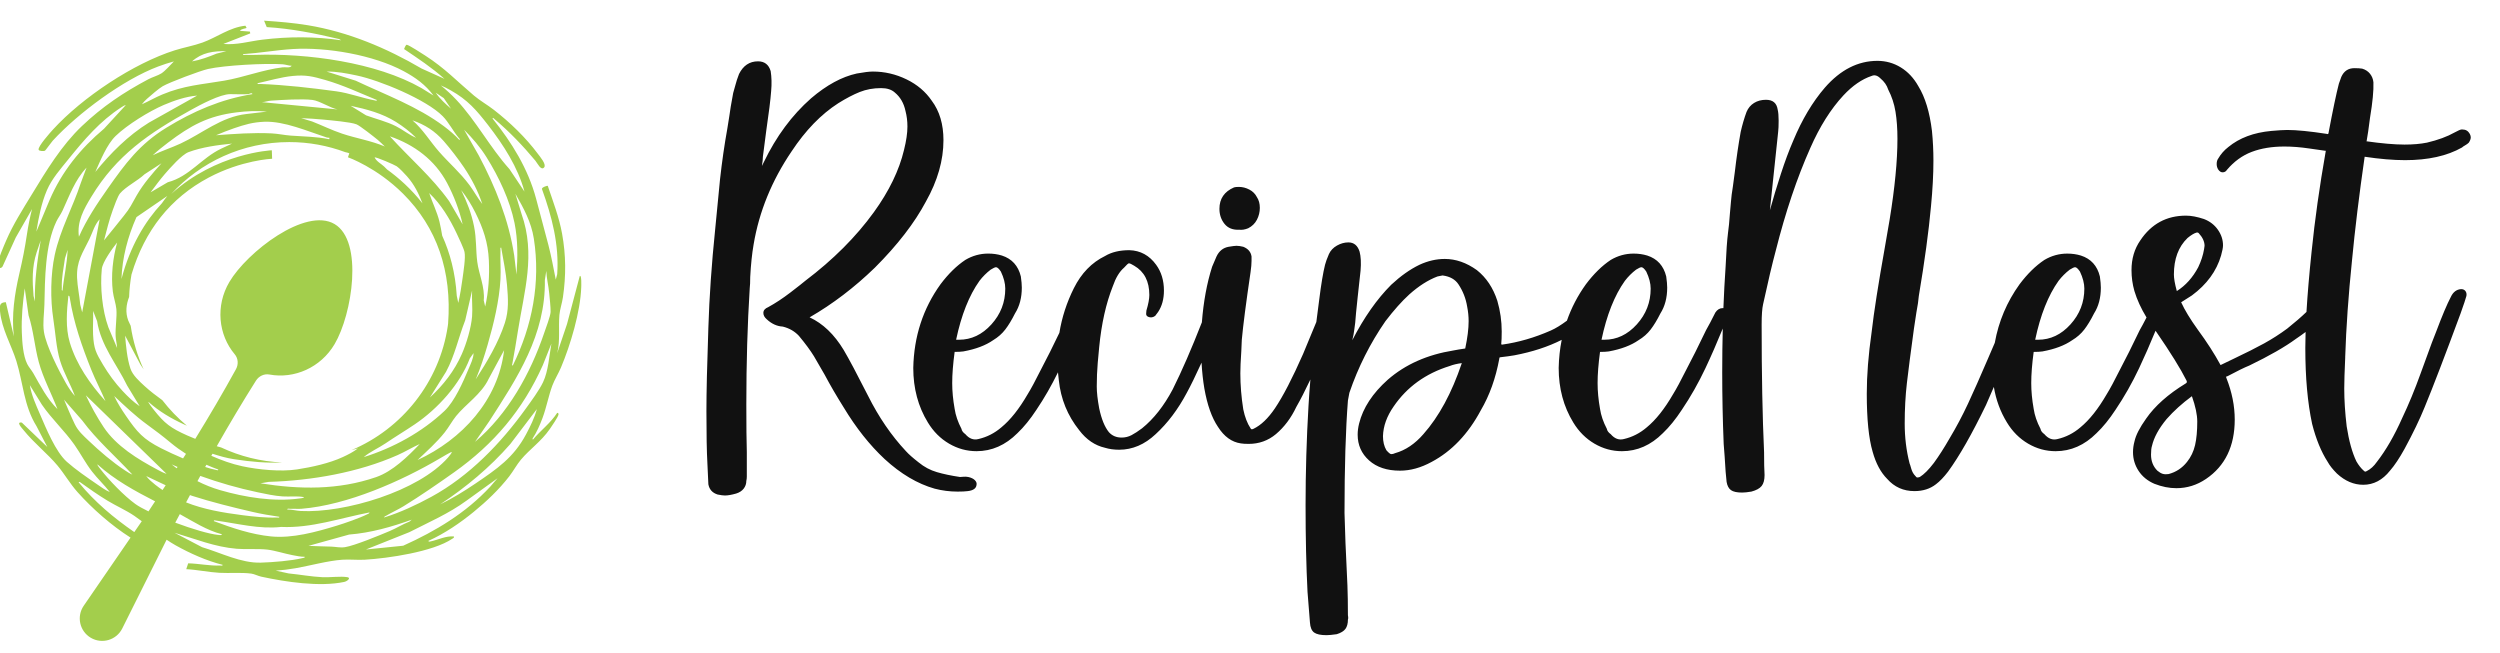
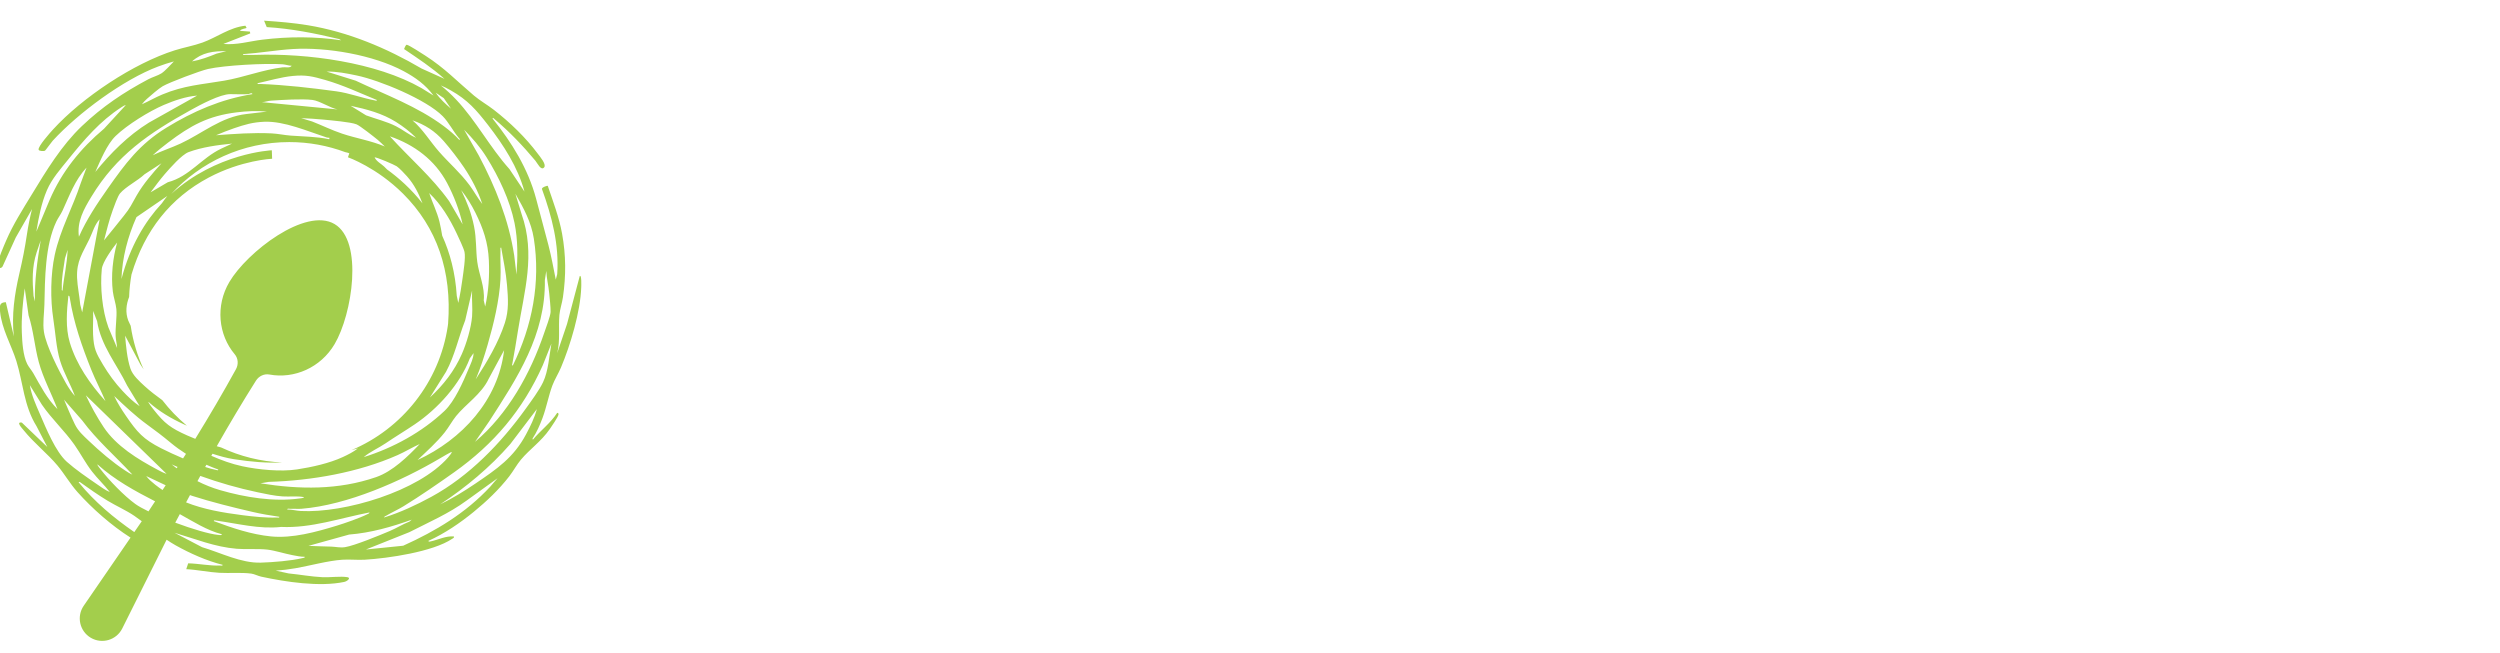
<svg xmlns="http://www.w3.org/2000/svg" width="1284.093" height="335.225" viewBox="0 0 1284.093 335.225">
  <path fill="#a3ce4c" data-name="Mark" class="uuid-a673ff32-8607-4d55-8823-8dd6c8af4775" d="M297.793,141.764l-6.544,24.659-5.04,14.944c1.61-6.402.562-13.111,1.123-19.608.248-2.864,1.375-6.108,1.803-9.032,1.635-11.166,1.575-21.605-.432-32.704-1.532-8.472-4.635-16.476-7.36-24.592-.18-.134-3.18.763-2.975,1.659,5.098,14.118,8.881,28.526,7.834,43.735l-.739,2.805c-1.176-5.905-2.259-11.887-3.769-17.717-2.064-7.968-4.218-15.957-6.353-23.912-4.116-15.342-12.506-28.902-22.386-41.133.37-.606.827.121,1.123.372,7.637,6.46,14.506,13.631,20.91,21.312,1.047,1.255,2.905,5.402,4.528,3.388,1.233-1.531-2.19-5.505-3.242-6.916-6.28-8.421-14.338-16.165-22.612-22.599-3.246-2.524-7.133-4.72-10.225-7.336-8.75-7.401-14.997-14.105-25.037-20.547-1.661-1.066-8.031-5.213-9.414-5.542-.618-.147-1.212,1.708-1.453,2.191,7.138,4.832,14.321,9.557,20.76,15.312l-11.716-5.28c-18.037-10.562-37.683-18.824-58.45-22.257-7.443-1.23-14.971-1.846-22.495-2.348l1.366,3.301c12.602.77,24.967,3.227,37.194,6.153l1.043.629c-13.372-2.009-27.071-1.967-40.492-.324-6.721.823-13.155,2.832-20.034,2.192l13.822-5.415-.187-.935-5.043-.375c.189-1.003,3.166-1.232,3.364-1.497l-.629-1.14c-8.032.81-14.652,5.981-21.97,8.626-4.643,1.678-9.591,2.514-14.305,4.004-21.243,6.713-47.47,24.209-62.495,40.63-1.379,1.507-7.918,8.808-7.446,10.432.225.774,2.743.822,3.268.518.282-.164,3.288-4.384,3.996-5.154,12.983-14.135,36.222-31.391,54.177-38.113,2.605-.975,5.352-1.882,8.04-2.605-1.736,1.728-4.417,4.857-6.384,6.129-1.735,1.122-4.69,1.945-6.701,3.014-12.775,6.786-23.67,14.078-34.19,24.098-10.495,9.996-18.258,22.889-25.74,35.164-4.591,7.532-9.618,15.416-13.097,23.52-1.189,2.77-4.305,9.976-4.606,12.598-.049.428.108,1.505.542,1.61.86.066,1.703.022,2.172-.781l6.783-14.888,8.358-14.615c-1.055,4.144-1.912,8.341-2.55,12.577-1.174,7.799-2.224,13.055-3.99,20.67-2.454,10.584-4.005,21.249-2.802,32.136l-4.108-17.561c-3.265.1-3.244,1.898-2.983,4.67.862,9.158,5.83,17.329,8.405,25.595,3.422,10.986,3.863,23.108,10.326,33.39l5.548,10.702-13.074-12.518c-3.184-.531-.003,2.776.929,3.93,5.33,6.602,12.249,12,17.372,18.123,3.569,4.266,6.453,9.352,10.278,13.635,7.628,8.541,17.462,17.174,27.126,23.316.034.021.085.054.123.078l-24.053,35.007c-3.777,5.497-2.109,13.043,3.634,16.436l0.0 0c5.75,3.397,13.174,1.207,16.159-4.767l22.786-45.602c1.487,1,3.008,1.97,4.607,2.867,7.37,4.133,15.998,7.992,24.162,10.028.087.652-.849.351-1.302.37-5.322.22-11.013-1.025-16.379-1.136l-1.001,3.002c5.688.287,11.322,1.545,17.006,1.866,5.29.298,11.16-.274,16.405.409,1.551.202,3.453,1.22,5.142,1.584,12.551,2.708,29.951,5.352,42.552,2.703,1.658-.349,3.677-2.105,1.66-2.452-3.381-.581-8.976.188-12.72.016-5.831-.268-11.677-1.377-17.484-1.945l-6.599-1.429c3.383-.216,6.829-.647,10.164-1.234,7.469-1.313,16.612-3.86,24.026-4.37,3.771-.26,7.788.218,11.575-.008,11.983-.714,34.989-4.054,44.913-10.759.48-.324,1.02-.424.86-1.192-4.118-.369-7.923,1.669-11.857,2.528-.376.082-1.311.378-1.216-.283,8.325-3.75,16.278-9.18,23.341-14.96,6.599-5.401,12.891-11.383,18.115-18.128,2.082-2.688,3.935-6.113,6.002-8.57,4.709-5.599,10.265-9.179,14.868-15.77.91-1.303,4.103-6.014,4.39-7.211.16-.665.125-.893-.578-1.127-3.355,5.215-8.55,9.059-12.526,13.823l-.181-.553c2.162-3.21,3.774-6.951,5.132-10.563,2.037-5.417,3.085-11.384,5.036-16.635,1.124-3.025,3.16-6.265,4.465-9.36,4.874-11.561,9.973-28.669,10.393-41.17.017-.519.256-6.556-.739-5.787ZM280.597,139.149c.139,3.827,1.141,7.605,1.494,11.399.222,2.386.792,7.558.72,9.675-.071,2.099-2.513,8.491-3.324,10.878-7.093,20.883-18.56,41.522-35.499,55.852l7.251-10.493c14.491-22.434,29.08-44.535,28.619-72.638l.739-4.673ZM69.523,258.87c-5.896-4.267-13.458-12.155-17.956-17.914-.295-.378-1.765-2.129-1.5-2.419,8.922,8.036,19.145,13.599,29.599,18.962l-3.4,5.167c-2.822-1.367-5.192-2.673-6.743-3.796ZM98.013,56.508c4.776-2.65,15.058-8.156,20.241-8.156,3.042,0,6.34.179,9.341,0,.3-.018,1.881-1.033,2.052-.005-15.996,2.558-30.513,8.837-44.202,17.264-13.724,8.449-20.99,18.255-30.081,31.196-5.544,7.891-10.921,15.939-14.828,24.782-1.084-7.789,2.525-14.165,6.381-20.525,12.997-21.434,29.607-32.634,51.095-44.557ZM48.946,88.332c2.549-5.705,5.947-14.153,10.454-18.5,5.926-5.716,17.195-12.697,24.787-15.94,5.208-2.225,11.438-4.355,17.064-4.789l-24.774,13.893c-10.753,6.667-19.593,15.596-27.531,25.336ZM79.772,248.995c-1.682-1.331-3.37-2.755-4.674-4.477,3.341,1.599,6.655,3.198,9.997,4.731l-1.607,2.442c-1.252-.845-2.494-1.729-3.716-2.696ZM35.122,151.851c.724.152.658.749.746,1.305,2.025,12.786,6.231,24.801,11.032,36.794,2.176,5.437,4.99,10.686,7.27,16.079-7.886-8.771-14.849-18.657-18.31-30.073-2.291-7.557-1.585-16.35-.738-24.105ZM32.125,149.234c-.652.087-.351-.848-.37-1.302-.21-5.077.917-10.201,1.605-15.213l1.38-4.405c-.249,7.061-1.934,13.902-2.615,20.92ZM242.483,162.494c-.489,5.948-2.87,13.922-5.278,19.383-3.83,8.686-9.449,15.877-16.384,22.284l8.281-13.2c4.514-8.305,6.394-17.654,9.836-26.407l3.547-15.317c-.246,4.311.349,8.99-.002,13.256ZM183.827,230.32c-2.247,1.786-5.105,3.219-7.712,4.427-6.946,3.221-15.946,5.193-23.531,6.361-8.331,1.282-19.912.145-28.17-1.633-5.493-1.183-10.755-3.108-15.877-5.358.197-.353.403-.702.601-1.055,3.555,1.136,7.031,2.182,11.042,2.8,8.925,1.375,16.673,2.025,24.794,1.681-11.192-.481-21.801-3.197-31.399-7.712-.744-.197-1.492-.406-2.24-.623,6.459-11.381,13.155-22.625,20.139-33.691,1.468-2.325,4.2-3.652,6.903-3.15,12.742,2.363,26.333-3.502,33.485-15.607,9.08-15.369,14.908-52.857-.016-61.675-14.924-8.818-44.949,14.374-54.03,29.743-7.227,12.233-5.688,27.139,2.764,37.162,1.791,2.124,1.972,5.194.632,7.628-6.665,12.106-13.659,24.026-20.912,35.789-1.472-.586-2.873-1.175-4.158-1.75-8.426-3.767-11.596-6.09-17.298-13.341-.378-.481-2.873-3.637-2.622-3.913,5.504,4.923,11.716,8.575,18.426,11.649.444.203.89.391,1.334.592-4.67-3.882-8.893-8.278-12.606-13.09-3.117-2.263-6.199-4.584-9.031-7.179-2.707-2.481-6.212-5.603-7.362-9.079-1.686-5.099-2.295-11.56-2.717-16.893l7.832,14.768c.559.894,1.124,1.7,1.685,2.549-3.217-6.979-5.495-14.478-6.651-22.346l-1.269-2.738c-1.526-4.125-1.065-8.207.451-12.107.13-3.919.56-7.758,1.216-11.519,6.74-22.651,20.045-39.379,39.67-49.801,16.894-8.973,32.412-9.662,32.567-9.668l-.16-4.347c-.428.016-28.58,1.405-51.673,22.45,15.045-16.386,36.636-26.663,60.635-26.663,10.109,0,19.788,1.831,28.736,5.165.791.166,1.529.352,2.115.581l-.71,2.056c.146.051,14.789,5.233,28.336,18.739,17.372,17.32,25.118,39.755,23.107,66.7-.051.408-.084.826-.156,1.228-4.262,28.826-23.458,52.786-49.479,63.753,1.105-.294,2.22-.581,3.31-.882ZM88.175,238.54c1.001.447,2.013.869,3.021,1.301-.15.232-.299.465-.449.697-.868-.648-1.728-1.31-2.572-1.997ZM82.803,230.271c-9.263-4.714-12.289-8.193-18.098-16.651-2.233-3.252-4.389-6.623-6.043-10.206,5.379,5.06,10.718,10.134,16.693,14.503,4.717,3.449,7.944,5.858,12.443,9.602,2.438,2.029,5.034,3.885,7.733,5.592-.495.784-1.008,1.557-1.506,2.339-3.816-1.627-7.829-3.454-11.22-5.179ZM106.015,238.715c1.998.89,4.024,1.709,6.07,2.442.087.697-.751.276-1.137.204-1.77-.329-3.665-.881-5.557-1.504.209-.38.414-.762.623-1.142ZM62.397,143.297c.365-11.005,3.236-21.714,7.687-31.769l15.849-10.862c-.966,1.208-1.891,2.466-2.783,3.749-8.712,9.374-16.284,21.961-20.753,38.882ZM192.421,80.863c.519-.406,10.185,3.761,11.334,4.541,1.412.959,4.088,3.799,5.298,5.164,3.772,4.256,6.023,8.907,7.946,13.879-5.829-7.438-12.301-13.154-18.191-17.402-.512-.504-.999-1.029-1.525-1.521-1.627-1.523-3.862-2.56-4.862-4.661ZM237.579,143.018c-.549,4.211-1.261,8.429-2.193,12.567l-.772-3.645c-.741-11.93-3.522-22.168-7.486-30.881-.408-2.4-.817-4.801-1.401-7.182-1.232-5.023-3.642-9.82-5.278-14.708,6.056,5.644,10.63,13.328,14.142,20.79.951,2.021,3.616,7.61,3.998,9.453.631,3.049-.561,10.171-1.009,13.607ZM230.69,103.308c-8.742-12.278-20.347-22.142-30.422-33.28,12.519,4.295,23.06,12.135,29.339,23.901,3.48,6.521,6.408,14.093,8.022,21.303l-6.939-11.925ZM203.399,64.838c-4.882-2.448-10.231-3.723-15.342-5.582l-7.964-4.921c8.128,1.732,16.207,3.858,23.28,8.287,3.689,2.311,7.28,5.053,10.346,8.146-3.674-1.499-6.808-4.168-10.32-5.93ZM183.088,63.851c1.758.681,9.119,6.5,11.003,8.052,1.2.989,2.421,2.27,3.561,3.348-7.072-3.019-14.699-4.18-21.959-6.621-5.249-1.764-10.272-4.231-15.42-6.251l-5.587-1.693c3.779.164,7.63.366,11.392.745,3.807.385,13.933,1.226,17.011,2.419ZM134.509,52.466c1.585-.034,3.078-.659,4.655-.764,5.751-.382,15.875-1.038,21.321-.37,3.655.448,9.041,4.101,12.878,4.872l-38.854-3.737ZM167.756,70.599c.483.158 1.0.181,1.502.174l-.181.738c-6.346-1.353-13.283-1.379-19.808-1.863-3.15-.234-6.564-.976-9.701-1.134-9.511-.478-19.151.255-28.597.951,2.997-1.277,6.063-2.505,9.145-3.558,5.537-1.893,9.725-3.142,15.685-3.371,10.188-.392,22.145,4.858,31.957,8.064ZM119.186,73.764l-5.48,2.547c-10.264,4.855-16.304,14.33-27.532,17.305l-8.834,5.174c2.388-3.128,4.698-6.366,7.281-9.343,2.677-3.086,8.712-9.995,12.23-11.31,6.894-2.576,15.041-3.668,22.336-4.374ZM70.176,100.412c-2.637,4.599-3.191,6.258-6.653,10.534-3.371,4.162-6.674,8.391-10.093,12.509,1.36-5.213,2.635-10.441,4.474-15.512.727-2.005,2.536-7.162,3.736-8.594,2.891-3.45,9.209-6.599,12.593-9.825l8.711-5.67c-4.686,5.298-9.222,10.377-12.768,16.559ZM60.149,124.576c-2.181,8.16-3.207,16.744-2.19,25.173.356,2.952,1.564,6.279,1.816,9.018.372,4.046-.595,9.397-.386,13.838.092,1.949.665,4.166.759,6.148l-4.487-10.64c-3.171-8.738-4.286-20.655-3.375-29.917.357-3.631,5.512-10.664,7.862-13.619ZM65.319,198.06l6.412,10.584c-3.254-2.187-6.11-4.98-8.782-7.841-3.851-4.124-7.163-8.64-10.052-13.487-3.599-6.038-4.719-8.151-5.091-15.46-.205-4.028.18-8.126.019-12.157l2.044,5.237c1.971,12.638,10.088,22.06,15.449,33.124ZM42.214,160.443l-1.009-4.03c-.378-4.495-1.439-9.217-1.619-13.701-.346-8.646,2.824-12.644,6.315-19.871,1.653-3.423,2.637-7.352,5.28-10.222l-8.968,47.824ZM85.56,243.39c-1.611-.485-3.248-1.381-4.735-2.174-10.136-5.405-21.078-12.077-27.554-21.767-3.376-5.052-6.598-10.922-9.182-16.409l41.47,40.349ZM97.585,254.292c.384.129.753.286,1.14.41,9.679,3.114,21.047,5.944,30.993,8.239,4.526,1.044,9.156,1.837,13.755,2.501.087.652-.849.352-1.302.37-5.547.222-11.978-.464-17.512-1.174-10.306-1.323-20.019-2.993-29.081-6.588l2.008-3.758ZM113.21,251.8c-4.109-1.184-8.035-2.761-11.795-4.659.482-.9.982-1.79,1.468-2.689,9.602,3.468,19.448,6.28,29.451,8.4,4.08.865,8.678,1.853,12.826,2.12,3.666.236,7.383-.326,11.017.381-.219.516-1.905.62-2.474.697-13.115,1.792-27.863-.612-40.493-4.251ZM133.761,248.247l4.299-.74c21.956-.642,46.028-4.822,66.196-13.764,3.852-1.708,7.476-3.967,11.331-5.666-6.121,6.43-13.902,14.053-22.42,16.995-19.362,6.688-39.388,6.373-59.405,3.174ZM186.817,234.796c3.352-2.852,7.492-4.559,11.105-7.013,5.029-3.416,10.15-6.464,15.168-9.866,11.77-7.979,23.104-20.448,28.212-33.813l1.931-2.734c-.019,2.683-1.493,5.578-2.546,8.097-2.836,6.782-7.172,16.671-12.391,21.611-11.507,10.893-26.398,19.011-41.479,23.718ZM236.888,97.673c2.762,3.454,5.33,7.601,7.299,11.566,4.033,8.123,6.497,15.348,6.911,24.475.36,7.945-.137,16.023-1.888,23.739l-.739-3.178c.695-6.666-2.536-13.521-3.336-19.83-.777-6.127-.347-11.693-1.642-18.161-1.333-6.661-3.633-12.55-6.605-18.612ZM250.522,176.884c3.052-10.519,5.936-22.478,6.536-33.444.27-4.928-.194-10.002.004-14.946.018-.454-.282-1.39.37-1.302,1.092,6.382,2.457,12.769,2.991,19.243.565,6.852,1.016,12.844-1.112,19.433-3.296,10.206-9.158,20.008-14.948,28.951,2.452-5.822,4.398-11.86,6.161-17.936ZM245.917,79.861l-7.534-13.2c4.309,4.266,8.287,8.928,11.507,14.083,6.308,10.097,12.009,22.094,14.392,33.808,1.766,8.684,1.664,17.648.996,26.461l-1.17-9.846c-2.783-18.158-9.636-35.2-18.191-51.307ZM247.717,104.772c-2.409-3.072-4.236-6.549-6.567-9.683-4.828-6.49-10.496-11.321-15.666-17.214-4.588-5.229-8.222-11.401-13.632-16.068,6.486,2.263,11.547,5.522,16.055,10.656,3.373,3.842,7.541,9.268,10.404,13.509,3.855,5.711,7.279,12.236,9.407,18.799ZM235.953,71.89c-2.409-2.626-5.071-4.895-7.918-7.028-13.647-10.226-30.034-16.182-45.334-23.416l-14.938-4.673c5.228-.111,10.312.924,15.388,1.981,11.835,2.464,35.795,12.347,44.262,20.939,3.033,3.078,5.377,7.729,8.167,11.075.247.296.982.747.373,1.122ZM193.539,51.346c.087.696-.75.276-1.137.204-6.526-1.223-12.974-3.739-19.644-4.646-13.087-1.779-25.97-3.269-39.19-3.783-.453-.018-1.39.281-1.302-.369,6.026-1.304,11.95-3.136,18.123-3.737,6.699-.652,10.289.234,16.623,2.053,9.165,2.631,17.744,6.677,26.526,10.279ZM137.121,57.324l-10.53,1.235c-12.956,1.448-22.633,9.956-33.798,15.149-4.677,2.175-9.685,3.767-14.332,6.028,2.471-2.306,5.185-4.461,7.878-6.503,11.53-8.741,20.537-13.727,35.281-15.534,5.092-.624,10.409-.891,15.5-.374ZM41.463,94.116c-4.101,12.46-10.512,23.747-13.328,36.74-2.182,10.072-2.336,22.855-.745,33.02,1.09,6.97,1.485,14.937,3.511,21.523,1.913,6.216,5.312,11.931,7.576,18.015-1.757-1.948-3.244-4.201-4.544-6.475-3.712-6.493-10.225-19.264-11.351-26.387-.727-4.6.112-9.455.221-14.015.322-13.466.28-30.445,6.156-42.791.861-1.808,2.205-3.509,3.117-5.477,3.577-7.724,6.384-15.814,12.379-22.179-.93,2.702-2.097,5.304-2.993,8.026ZM42.206,215.942c7.521,10.189,17.239,18.525,25.792,27.821-1.238-.462-2.586-1.358-3.703-2.084-6.359-4.135-13.231-10.024-18.721-15.281-2.844-2.724-5.419-4.951-7.159-8.534-1.984-4.085-3.731-8.411-5.536-12.582l9.326,10.66ZM92.358,264.075c6.991,3.866,13.789,8.284,21.596,10.335-.008.716-1.556.364-2.004.321-4.59-.446-13.376-3.079-21.934-6.272l2.342-4.384ZM109.849,267.676c-.086-.682.797-.324,1.202-.269,11.01,1.485,22.106,4.497,33.342,3.248,15.504.709,30.379-4.563,45.413-7.454-.093.578-.697.703-1.128.923-3.783,1.93-11.567,4.626-15.767,5.905-10.557,3.215-22.737,6.594-33.73,5.495-10.137-1.014-19.873-4.313-29.332-7.847ZM154.481,262.465c-2.221-.117-4.635-.798-6.895-.767-.087-.652.848-.351,1.302-.37,1.963-.081,4.042.149,5.976-.006,23.482-1.882,51.332-14.176,71.444-26.077.626-.37,5.486-3.285,5.718-3.059.259.252-1.58,2.451-1.876,2.791-15.149,17.365-53.189,28.67-75.668,27.488ZM214.466,236.291c4.896-4.683,9.734-8.887,13.973-14.233,2.081-2.624,3.862-5.928,5.83-8.368,4.908-6.085,13.092-11.308,16.741-19.129l7.916-14.684c-2.982,25.75-21.68,45.881-44.46,56.414ZM263.409,187.718c-.696.087-.276-.75-.205-1.138,1.03-5.544,1.941-11.03,2.821-16.611,3.222-20.423,9.217-39.266,1.843-60.124l-3.149-10.302c4.245,7.381,8.147,14.501,9.479,23.028,3.522,22.551-.827,44.869-10.79,65.147ZM231.531,46.42c8.634,4.848,13.181,10.113,19.163,17.828,7.867,10.146,15.327,21.66,18.694,34.17l-7.697-11.54c-10.065-11.19-17.103-24.806-27.412-35.733-2.46-2.607-5.082-5.016-7.856-7.272,1.698.702,3.505,1.648,5.108,2.548ZM227.933,50.392l3.717,5.433c-2.875-2.502-5.694-5.036-7.843-8.216l4.126,2.783ZM150.39,25.19c17.486-1.064,41.422,3.032,56.985,11.384,6.034,3.238,11.208,6.969,15.311,12.521l-6.101-3.797c-23.306-13.351-59.034-18.031-85.61-17.106-1.567.054-3.312.046-4.879-.018-.454-.019-1.389.282-1.302-.37,8.537-.551,17.06-2.096,25.596-2.616ZM116.196,26.312l-4.937,1.222c-4.112,1.67-8.225,3.242-12.622,4.001,5.073-4.566,10.938-5.37,17.559-5.223ZM75.466,50.776c1.88-1.674,6.089-5.316,8.092-6.48,3.524-2.048,19.214-7.94,23.276-8.858,8.46-1.911,29.611-3.043,38.336-2.418,1.579.113,3.07.728,4.657.764-.859,1.316-3.138.612-4.622.792-10.244,1.241-19.964,5.142-30.118,6.872-11.686,1.992-20.465,2.393-31.756,7.103-3.6,1.502-6.917,3.465-10.474,5.029.747-.996,1.681-1.977,2.61-2.804ZM24.108,97.686c2.541-5.905,6.994-10.894,11.02-15.883,8.096-10.033,16.239-19.607,27.15-26.655.668-.431,1.584-1.061,2.358-1.188l-11.199,12.15c-12.109,10.173-21.696,22.03-27.98,36.66l-6.774,16.199c1.091-7.084,2.587-14.686,5.426-21.283ZM18.784,129.726l2.132-6.27c-1.761,10.349-3.217,20.842-2.989,31.382l-.697-2.847c-.641-7.686-.841-14.846,1.555-22.266ZM11.209,170.717c-.281-7.537.478-15.149,1.495-22.599l1.974,13.899c2.543,7.781,3.094,16.05,5.227,23.917,2.265,8.355,6.531,16.143,9.605,24.206-5.368-5.33-8.712-11.927-12.398-18.423-.904-1.593-2.304-3.106-3.119-4.728-2.18-4.337-2.601-11.377-2.784-16.272ZM34.366,237.233c-5.824-5.194-10.695-17.221-13.887-24.598-2.078-4.803-4.3-9.626-5.161-14.825l6.202,10.047c4.95,7.254,11.737,13.482,16.739,20.625,3.144,4.49,5.596,9.307,9.04,13.752,2.855,3.684,6.254,6.833,9.116,10.497-2.306-.901-4.551-2.609-6.621-4.024-4.886-3.337-11.064-7.583-15.428-11.474ZM68.98,273.3c-10.585-7.305-20.421-15.552-28.629-25.611l.553-.181c4.661,3.344,9.372,6.656,14.276,9.639,4.428,2.693,9.65,4.968,13.84,7.832,1.296.886,2.553,1.806,3.798,2.736l-3.837,5.585ZM155.512,286.627c-5.843,1.44-15.457,2.178-21.551,2.366-10.124.312-20.632-5.121-30.191-7.951l-14.098-7.38c10.737,3.168,20.639,7.281,31.948,8.213,4.955.408,10.811-.125,15.65.417,3.798.425,8.853,2.072,12.86,2.833,2.109.401,4.255.886,6.42.868.088.528-.662.542-1.038.635ZM177.199,281.042c-2.536.395-4.688-.199-7.014-.28-3.922-.137-7.848-.187-11.764-.381l20.901-5.809c11.092-.874,21.748-3.913,32.154-7.635l-1.112.939c-3.473,1.358-6.684,3.395-10.103,4.843-5.099,2.158-18.17,7.562-23.062,8.324ZM251.84,249.942c-12.57,13.562-27.99,22.808-44.744,30.358l-19.157,1.948,22.295-8.898c9.971-5.094,20.304-9.559,29.383-16.201l15.948-11.511c-1.317,1.341-2.46,2.937-3.726,4.303ZM270.203,223.094c-6.412,12.011-14.915,17.732-25.949,25.24-5.819,3.959-11.872,7.668-18.204,10.749,13.302-8.807,25.551-18.956,36.063-31.002l13.628-17.939c-1.159,4.437-3.369,8.892-5.537,12.952ZM278.927,196.322c-2.023,4.246-6.05,9.657-8.856,13.562-12.827,17.851-29.058,34.688-48.497,45.287-7.645,4.168-15.995,8.066-24.295,10.637.087-.561.706-.696,1.113-.938,2.865-1.706,6.001-3.074,8.944-4.881,8.345-5.125,17.91-11.718,25.931-17.412,20.384-14.471,35.284-32.045,45.532-54.977l4.414-11.086c-1.124,6.276-1.53,14.024-4.286,19.808Z" />
-   <path fill="#111111" d="M500.719,246.627c.75.75,1.039,1.539.875,2.375-.168,1.832-1.668,2.914-4.5,3.25-1.168.164-2.918.25-5.25.25-4,0-7.918-.5-11.75-1.5-8.836-2.5-17.418-7.586-25.75-15.25-7.668-7.168-14.668-16-21-26.5-3.668-5.832-6.918-11.414-9.75-16.75l-5.5-9.5c-1.836-3-4.418-6.5-7.75-10.5-2.168-2.332-4.918-3.914-8.25-4.75-3-.164-5.75-1.414-8.25-3.75-1.168-1-1.75-2.082-1.75-3.25,0-1.332.832-2.332,2.5-3,3.664-2,7.457-4.5,11.375-7.5,3.914-3,6.457-5,7.625-6,14.332-10.832,26.082-22.582,35.25-35.25,7.832-10.832,13-21.5,15.5-32,1.164-4.664,1.75-8.664,1.75-12,0-2.832-.336-5.5-1-8-.836-4-2.668-7.164-5.5-9.5-1.668-1.5-4-2.25-7-2.25-4,0-7.668.668-11,2-3.336,1.336-7,3.25-11,5.75-8.836,5.668-16.836,13.918-24,24.75-10.168,15-16.668,30.918-19.5,47.75-.836,4.836-1.418,10.418-1.75,16.75,0,2.5-.086,4.418-.25,5.75-1.168,18.5-1.75,38.418-1.75,59.75,0,10.832.082,19,.25,24.5v12.5c0,.832-.086,1.582-.25,2.25,0,1.5-.461,2.832-1.375,4-.918,1.164-2.211,2-3.875,2.5-2.336.664-4.25,1-5.75,1-.836,0-2.086-.168-3.75-.5-2.668-.836-4.25-2.586-4.75-5.25l-.5-10.75c-.336-6-.5-14.918-.5-26.75,0-9.664.332-24,1-43,.5-15.832,1.664-32.664,3.5-50.5l2.5-25.75c1-9,2.25-17.664,3.75-26l1-6.25c.332-2.664,1-6.664,2-12,.332-1,.707-2.332,1.125-4,.414-1.664,1.039-3.582,1.875-5.75,2.164-4.332,5.414-6.5,9.75-6.5,3.332,0,5.5,1.668,6.5,5,.5,3.168.582,6.586.25,10.25-.336,4.5-1.168,11.25-2.5,20.25l-1.75,13.5c0,1.168-.168,2.75-.5,4.75l1-2c6.332-13.164,14.414-24.082,24.25-32.75,8-6.832,15.832-11.082,23.5-12.75,3.664-.664,6.414-1,8.25-1,6,0,11.75,1.336,17.25,4,5.5,2.668,9.832,6.336,13,11,4,5.336,6,12.086,6,20.25,0,10.336-3,20.836-9,31.5-5.836,11-14.586,22.336-26.25,34-10.5,10.168-21.668,18.668-33.5,25.5,6.832,3.168,12.664,8.75,17.5,16.75,2.664,4.5,6.832,12.336,12.5,23.5,5.5,11,12,20.5,19.5,28.5,1.332,1.5,3.5,3.414,6.5,5.75,2.832,2.332,5.957,4,9.375,5,3.414,1,7.375,1.832,11.875,2.5.332,0,.914-.043,1.75-.125.832-.086,1.664-.043,2.5.125,1.5.332,2.625.875,3.375,1.625ZM636.594,118.002c1.332.168,2.832-.082,4.5-.75,2-1,3.5-2.457,4.5-4.375,1-1.914,1.5-3.957,1.5-6.125,0-2.164-.5-4-1.5-5.5-.836-1.664-2.125-2.957-3.875-3.875-1.75-.914-3.543-1.375-5.375-1.375-1.168,0-2,.086-2.5.25-5,2.168-7.5,5.836-7.5,11,0,3,.875,5.586,2.625,7.75,1.75,2.168,4.289,3.168,7.625,3ZM1204.594,183.502c-.336,7.336-.5,12.668-.5,16,0,6,.414,12.5,1.25,19.5,1.164,7.5,2.832,13.5,5,18,1.164,2,2.414,3.582,3.75,4.75.332.332.582.5.75.5.164,0,.414-.086.75-.25,2-1,3.75-2.586,5.25-4.75,4.664-6,9-13.5,13-22.5,3.332-7,6.5-14.664,9.5-23,3-8.332,4.914-13.582,5.75-15.75l2.25-5.75c3-8,5.5-13.914,7.5-17.75,1.164-2.5,2.914-3.832,5.25-4,1,0,1.75.336,2.25,1,.5.668.664,1.5.5,2.5-.336,1.336-1.336,4.336-3,9-8,21.668-14.168,37.75-18.5,48.25-2.5,6.164-5.918,13.25-10.25,21.25-2.668,4.832-5.168,8.582-7.5,11.25-3.836,4.832-8.418,7.25-13.75,7.25-4.836,0-9.336-1.918-13.5-5.75-2.168-2.168-3.75-4.168-4.75-6-3.336-5.168-6-11.668-8-19.5-2.336-10.832-3.5-23.832-3.5-39,0-2.561.049-5.312.143-8.231-1.555,1.18-3.182,2.341-4.893,3.481-5.668,4.168-13.668,8.75-24,13.75-2.5,1-6.25,2.836-11.25,5.5-.336,0-.543.086-.625.25-.086.168-.043.418.125.75,2.832,7.168,4.25,14.25,4.25,21.25,0,13.664-4.918,23.832-14.75,30.5-4.668,3.164-9.75,4.75-15.25,4.75-3.668,0-7.418-.75-11.25-2.25-3.5-1.5-6.207-3.711-8.125-6.625-1.914-2.918-2.875-6.125-2.875-9.625,0-1.836.25-3.668.75-5.5.668-3.168,2.668-7.086,6-11.75,4.5-6.5,11.25-12.5,20.25-18,.332-.164.539-.375.625-.625.082-.25.039-.539-.125-.875-3-6-8.168-14.332-15.5-25-.151-.202-.288-.401-.436-.602-2.887,7.017-5.7,13.43-8.439,19.227-3.586,7.586-7.625,14.711-12.125,21.375-3.168,4.832-6.418,8.832-9.75,12-6.168,6.164-13.168,9.25-21,9.25-5,0-9.711-1.293-14.125-3.875-4.418-2.586-8.043-6.211-10.875-10.875-3.398-5.548-5.638-11.638-6.727-18.266l-4.023,9.266c-7.168,14.832-13.668,26.25-19.5,34.25-2.168,2.832-4.25,5-6.25,6.5-3,2.332-6.668,3.5-11,3.5-5.668,0-10.336-2.086-14-6.25-3.336-3.336-5.836-8-7.5-14-2-6.836-3-16.75-3-29.75,0-9.5.832-20.082,2.5-31.75,1.164-10.164,3.414-24.582,6.75-43.25l2.5-14.5c2.664-16.332,4-30.164,4-41.5,0-5.164-.336-9.789-1-13.875-.668-4.082-1.918-7.875-3.75-11.375-.668-2.164-2-4.082-4-5.75-1.5-1.5-3-1.914-4.5-1.25-5,1.668-9.836,5-14.5,10-6.5,7-12.168,16-17,27-6.836,15.336-12.75,32.918-17.75,52.75-1.836,6.836-4,16-6.5,27.5-.5,2.168-.75,5.668-.75,10.5,0,25.5.414,47.332,1.25,65.5,0,5.164.082,9.082.25,11.75,0,2.5-.5,4.375-1.5,5.625s-2.75,2.207-5.25,2.875c-2,.332-3.586.5-4.75.5-2.668,0-4.586-.418-5.75-1.25-1.168-.836-1.918-2.25-2.25-4.25-.336-2.668-.668-7-1-13l-.5-6.5c-.5-12.336-.75-24.582-.75-36.75,0-7.701.096-15.194.281-22.498-3.051,7.464-6.02,14.263-8.906,20.373-3.586,7.586-7.625,14.711-12.125,21.375-3.168,4.832-6.418,8.832-9.75,12-6.168,6.164-13.168,9.25-21,9.25-5,0-9.711-1.293-14.125-3.875-4.418-2.586-8.043-6.211-10.875-10.875-5-8.164-7.5-17.5-7.5-28,.104-4.989.623-9.803,1.551-14.444-6.979,3.541-15.076,6.192-24.301,7.944-1,.168-2.086.336-3.25.5-1.168.168-2.5.336-4,.5-.336,0-.5.25-.5.75-1.836,10-5,18.836-9.5,26.5-6.5,12.164-14.918,21-25.25,26.5-5.5,3-10.918,4.5-16.25,4.5-6.668,0-11.961-1.75-15.875-5.25-3.918-3.5-5.875-7.918-5.875-13.25,0-1.836.25-3.75.75-5.75,2-8,6.914-15.5,14.75-22.5,9-7.832,20.25-12.832,33.75-15,1.664-.332,3.664-.664,6-1,1.164-5.5,1.75-10.164,1.75-14,0-2.5-.25-5-.75-7.5-.668-4.164-2.168-8-4.5-11.5-1.668-2.5-4.336-4-8-4.5h-.25l-2.5.5c-4.836,1.836-9.668,4.918-14.5,9.25-3.836,3.5-7.918,8.086-12.25,13.75-7.836,11.336-14,23.586-18.5,36.75-.5,2.5-.75,3.836-.75,4-1.168,15-1.75,34.25-1.75,57.75.332,11.664.664,20.414,1,26.25.164,3,.332,6.664.5,11,.164,4.332.25,9.414.25,15.25,0,.164.039.457.125.875.082.414.039.875-.125,1.375,0,2-.418,3.582-1.25,4.75-.836,1.164-2.336,2.082-4.5,2.75-2.336.332-4.086.5-5.25.5-3,0-5.125-.461-6.375-1.375-1.25-.918-1.957-2.625-2.125-5.125l-1.25-15.75c-.664-13.168-1-28-1-44.5,0-17,.5-34,1.5-51,.257-4.459.583-8.988.973-13.581-2.686,5.677-5.096,10.379-7.223,14.081-2.668,5.664-6.168,10.332-10.5,14-4,3.332-8.668,5-14,5-1.668,0-3-.086-4-.25-4.668-.668-8.586-3.5-11.75-8.5-3.168-4.668-5.5-11.25-7-19.75-.678-3.978-1.153-8.393-1.438-13.22-3.123,6.834-5.647,11.996-7.562,15.47-4.5,8.5-9.836,15.582-16,21.25-5.668,5.332-11.918,8-18.75,8-2.668,0-5.086-.336-7.25-1-5.168-1.168-9.586-4.168-13.25-9-6-7.5-9.5-16.082-10.5-25.75-.176-1.347-.309-2.681-.423-4.008-3.325,6.79-7.002,13.223-11.077,19.258-3.168,4.832-6.418,8.832-9.75,12-6.168,6.164-13.168,9.25-21,9.25-5,0-9.711-1.293-14.125-3.875-4.418-2.586-8.043-6.211-10.875-10.875-5-8.164-7.5-17.5-7.5-28,.336-16.164,5-30.5,14-43,4-5.332,8.25-9.5,12.75-12.5,3.664-2.164,7.582-3.25,11.75-3.25,2.5,0,4.832.336,7,1,5.164,1.668,8.414,5.25,9.75,10.75.332,2.336.5,4.25.5,5.75,0,5.168-1.168,9.586-3.5,13.25-1.668,3.336-3.336,6.086-5,8.25-1.668,2.168-3.75,4-6.25,5.5-3.836,2.668-8.918,4.586-15.25,5.75-1.168.168-2.668.25-4.5.25-.836,6.168-1.25,11.5-1.25,16,0,4.168.414,8.586,1.25,13.25.5,3.332,1.664,6.75,3.5,10.25.164,1,.832,1.914,2,2.75,2,2.332,4.25,3.164,6.75,2.5,4.332-1,8.25-3,11.75-6,4.664-3.836,9.164-9.5,13.5-17,1.664-2.664,4-7,7-13l4.5-8.75,4.804-9.826c1.291-7.921,3.768-15.563,7.446-22.924,3.832-7.664,9.164-13.164,16-16.5,3.332-2,7.5-3,12.5-3,5.664.168,10.25,2.668,13.75,7.5,2.664,3.668,4,8.086,4,13.25,0,4.336-1,8-3,11l-1.5,2c-1.168.836-2.336,1-3.5.5-.836-.332-1.211-.914-1.125-1.75.082-.832.125-1.332.125-1.5,1-3.332,1.5-6,1.5-8,0-7-2.586-12-7.75-15-1.336-.832-2.25-1.25-2.75-1.25-.336,0-1.168.75-2.5,2.25-2.336,2-4.25,5.168-5.75,9.5-3.5,8.836-5.836,19.25-7,31.25-.168,1.5-.418,4.211-.75,8.125-.336,3.918-.5,7.961-.5,12.125,0,3,.414,6.75,1.25,11.25,1.164,5.5,2.832,9.582,5,12.25,1.664,1.832,3.832,2.75,6.5,2.75,1.832,0,3.539-.418,5.125-1.25,1.582-.836,3.375-2,5.375-3.5,6-4.836,11.25-11.5,15.75-20,4.682-9.364,9.682-20.864,14.992-34.457.818-10.549,2.563-20.071,5.258-28.543l2.25-5.25c1.332-2.832,3.414-4.5,6.25-5,2-.332,3.332-.5,4-.5,1,0,2.164.168,3.5.5,2.5,1,3.914,2.668,4.25,5v2.25c0,1.5-.168,3.418-.5,5.75-2.336,15.836-3.836,27.418-4.5,34.75l-.25,5.75c-.336,5-.5,8.836-.5,11.5,0,6,.5,12.168,1.5,18.5.832,4,2.082,7.25,3.75,9.75.164.332.375.5.625.5s.539-.086.875-.25c3.832-1.836,7.5-5.336,11-10.5,4.164-6.164,9-15.5,14.5-28l3-7.25c1.353-3.287,2.612-6.322,3.784-9.118.425-3.437.913-7.226,1.466-11.382,1-8,2-14,3-18,.332-1.332,1-3.164,2-5.5.832-1.832,2.207-3.289,4.125-4.375,1.914-1.082,3.875-1.625,5.875-1.625,2.832,0,4.75,1.586,5.75,4.75.664,2.5.832,5.75.5,9.75l-1.5,13.75c-.668,6.168-1.086,10.5-1.25,13-.168,1-.336,2.25-.5,3.75-.168,1.5-.5,3.25-1,5.25,6-11.664,12.664-21.164,20-28.5,4.832-4.5,9.664-7.914,14.5-10.25,4.332-2,8.664-3,13-3,5.664,0,11.164,1.918,16.5,5.75,4.832,3.836,8.332,9.086,10.5,15.75,1.5,5.168,2.25,10.418,2.25,15.75,0,2.836-.086,5-.25,6.5,0,.168.164.25.5.25,8.332-1.164,16.664-3.582,25-7.25,2.408-1.06,5.164-2.753,8.243-5.041,2.312-6.634,5.556-12.875,9.757-18.709,4-5.332,8.25-9.5,12.75-12.5,3.664-2.164,7.582-3.25,11.75-3.25,2.5,0,4.832.336,7,1,5.164,1.668,8.414,5.25,9.75,10.75.332,2.336.5,4.25.5,5.75,0,5.168-1.168,9.586-3.5,13.25-1.668,3.336-3.336,6.086-5,8.25-1.668,2.168-3.75,4-6.25,5.5-3.836,2.668-8.918,4.586-15.25,5.75-1.168.168-2.668.25-4.5.25-.836,6.168-1.25,11.5-1.25,16,0,4.168.414,8.586,1.25,13.25.5,3.332,1.664,6.75,3.5,10.25.164,1,.832,1.914,2,2.75,2,2.332,4.25,3.164,6.75,2.5,4.332-1,8.25-3,11.75-6,4.664-3.836,9.164-9.5,13.5-17,1.664-2.664,4-7,7-13l4.5-8.75,5.5-11.25c1.164-2,2.75-5,4.75-9,1-1.5,2.25-2.25,3.75-2.25.13,0,.244.022.367.031.282-7.298.656-14.4,1.133-21.281.332-7.664.75-13.5,1.25-17.5.332-2.164.664-5.582,1-10.25.164-1.5.332-3.375.5-5.625.164-2.25.5-4.875,1-7.875l1-7.5c.832-7.164,1.832-14,3-20.5.832-3.664,1.832-7.082,3-10.25.832-2,2.125-3.539,3.875-4.625,1.75-1.082,3.789-1.625,6.125-1.625,3.5,0,5.5,1.668,6,5,.332,1.336.5,3.25.5,5.75s-.086,4.418-.25,5.75l-4.25,40.25c1.664-6,3.539-12.207,5.625-18.625,2.082-6.414,4.207-12.125,6.375-17.125,4.5-10.832,9.914-19.914,16.25-27.25,8-9.164,17-13.75,27-13.75,4.332,0,8.332,1.125,12,3.375,3.664,2.25,6.664,5.461,9,9.625,3.5,5.668,5.832,13.336,7,23,.5,5,.75,10.086.75,15.25,0,7-.418,14.836-1.25,23.5-1.168,12.836-3.25,28.168-6.25,46-.168,2.168-.586,5-1.25,8.5l-1.25,8.25c-1.668,12.168-2.875,21.5-3.625,28s-1.125,13.418-1.125,20.75c0,7.164.832,14,2.5,20.5.164.332.457,1.25.875,2.75.414,1.5,1.125,2.75,2.125,3.75.332.5.664.75,1,.75.332,0,.75-.086,1.25-.25,2.164-1.336,4.582-3.75,7.25-7.25,2.664-3.668,5.332-7.836,8-12.5,3.5-5.836,6.664-11.793,9.5-17.875,2.832-6.082,6.25-13.789,10.25-23.125,1.155-2.766,2.332-5.5,3.529-8.205,1.973-10.974,6.204-20.994,12.721-30.045,4-5.332,8.25-9.5,12.75-12.5,3.664-2.164,7.582-3.25,11.75-3.25,2.5,0,4.832.336,7,1,5.164,1.668,8.414,5.25,9.75,10.75.332,2.336.5,4.25.5,5.75,0,5.168-1.168,9.586-3.5,13.25-1.668,3.336-3.336,6.086-5,8.25-1.668,2.168-3.75,4-6.25,5.5-3.836,2.668-8.918,4.586-15.25,5.75-1.168.168-2.668.25-4.5.25-.836,6.168-1.25,11.5-1.25,16,0,4.168.414,8.586,1.25,13.25.5,3.332,1.664,6.75,3.5,10.25.164,1,.832,1.914,2,2.75,2,2.332,4.25,3.164,6.75,2.5,4.332-1,8.25-3,11.75-6,4.664-3.836,9.164-9.5,13.5-17,1.664-2.664,4-7,7-13l4.5-8.75,5.5-11.25c.901-1.548,2.057-3.702,3.46-6.447-2.818-4.659-4.898-9.179-6.21-13.553-1-3.5-1.5-7.082-1.5-10.75,0-5.832,1.5-10.914,4.5-15.25,5.664-8.5,13.5-12.75,23.5-12.75,2.664,0,5.75.586,9.25,1.75,3,1.168,5.375,3,7.125,5.5s2.625,5.168,2.625,8c0,1.168-.336,2.918-1,5.25-2.336,8-7.336,14.836-15,20.5l-5.5,3.5c1.832,4,4.664,8.668,8.5,14,4.664,6.336,8.582,12.418,11.75,18.25l6.75-3.25c6.332-3,11.539-5.625,15.625-7.875,4.082-2.25,8.039-4.789,11.875-7.625,3.941-3.152,7.221-5.993,9.869-8.539.533-8.998,1.409-19.318,2.631-30.961,1.664-16.332,4.082-33.5,7.25-51.5,0-.164.082-.25.25-.25-1.336-.164-4.25-.582-8.75-1.25-4.5-.664-8.75-1-12.75-1-6.332,0-11.914.918-16.75,2.75-4.832,1.836-9.082,4.918-12.75,9.25-.5.836-1.25,1.25-2.25,1.25-.832,0-1.582-.5-2.25-1.5-.5-.832-.75-1.75-.75-2.75,0-1.164.25-2.082.75-2.75,1.336-2.332,3.086-4.332,5.25-6,5.668-4.664,13-7.414,22-8.25,3.668-.332,6.418-.5,8.25-.5,4.836,0,11.582.668,20.25,2,.332.168.582.168.75,0,.164-.164.25-.414.25-.75,2.164-11.5,3.914-19.832,5.25-25,.164-.5.582-1.664,1.25-3.5,1.332-3,3.582-4.5,6.75-4.5,1.664,0,3,.086,4,.25,1.664.5,3,1.375,4,2.625s1.582,2.711,1.75,4.375c.164,4.168-.418,10.25-1.75,18.25-.668,5.336-1.25,9.336-1.75,12h-.5c8.164,1.168,14.832,1.75,20,1.75,4.332,0,8.164-.332,11.5-1,5.664-1.332,10.414-3.082,14.25-5.25,1.832-1,3-1.5,3.5-1.5h.5c1.664,0,2.914.75,3.75,2.25.332.668.5,1.25.5,1.75,0,.836-.336,1.75-1,2.75-.5.5-1.125.961-1.875,1.375-.75.418-1.293.793-1.625,1.125-7.668,4.336-17.418,6.5-29.25,6.5-6,0-12.918-.582-20.75-1.75-2.836,19.668-5,37.418-6.5,53.25-1.836,17.836-3,34.418-3.5,49.75ZM1045.344,174.502h1.5c6.332,0,11.875-2.625,16.625-7.875s7.125-11.375,7.125-18.375c0-2.664-.75-5.582-2.25-8.75-1-1.5-1.836-2.25-2.5-2.25-.5,0-1.418.418-2.75,1.25-2.168,1.668-4.086,3.586-5.75,5.75-5.336,7.5-9.336,17.586-12,30.25ZM822.594,174.502h1.5c6.332,0,11.875-2.625,16.625-7.875s7.125-11.375,7.125-18.375c0-2.664-.75-5.582-2.25-8.75-1-1.5-1.836-2.25-2.5-2.25-.5,0-1.418.418-2.75,1.25-2.168,1.668-4.086,3.586-5.75,5.75-5.336,7.5-9.336,17.586-12,30.25ZM491.094,174.502h1.5c6.332,0,11.875-2.625,16.625-7.875s7.125-11.375,7.125-18.375c0-2.664-.75-5.582-2.25-8.75-1-1.5-1.836-2.25-2.5-2.25-.5,0-1.418.418-2.75,1.25-2.168,1.668-4.086,3.586-5.75,5.75-5.336,7.5-9.336,17.586-12,30.25ZM750.844,186.502c-2.5.336-4.586.836-6.25,1.5-12.336,3.836-21.918,10.75-28.75,20.75-3.5,5-5.336,10.082-5.5,15.25,0,2.832.582,5.25,1.75,7.25,1.164,1.332,2,2,2.5,2,.664,0,1.332-.168,2-.5,5.332-1.5,10.164-4.75,14.5-9.75,8-9,14.582-21.164,19.75-36.5ZM1118.094,149.502c4.5-2.832,8.164-6.914,11-12.25,1.5-3.164,2.5-6.25,3-9.25l.25-1.75c0-2.164-1-4.332-3-6.5-.336-.332-.75-.414-1.25-.25-1.168.336-2.668,1.25-4.5,2.75-4.668,4.5-7,10.75-7,18.75,0,2,.5,4.836,1.5,8.5ZM1128.594,216.502c0-3.5-.918-7.832-2.75-13-5,3.668-9.336,7.586-13,11.75-4,4.832-6.5,9.414-7.5,13.75-.336,1-.5,2.5-.5,4.5,0,3.332,1.082,6.082,3.25,8.25,1,.832,1.914,1.375,2.75,1.625.832.25,1.832.289,3,.125,3.832-1,7-3.086,9.5-6.25,2-2.5,3.375-5.375,4.125-8.625s1.125-7.293,1.125-12.125Z" />
</svg>